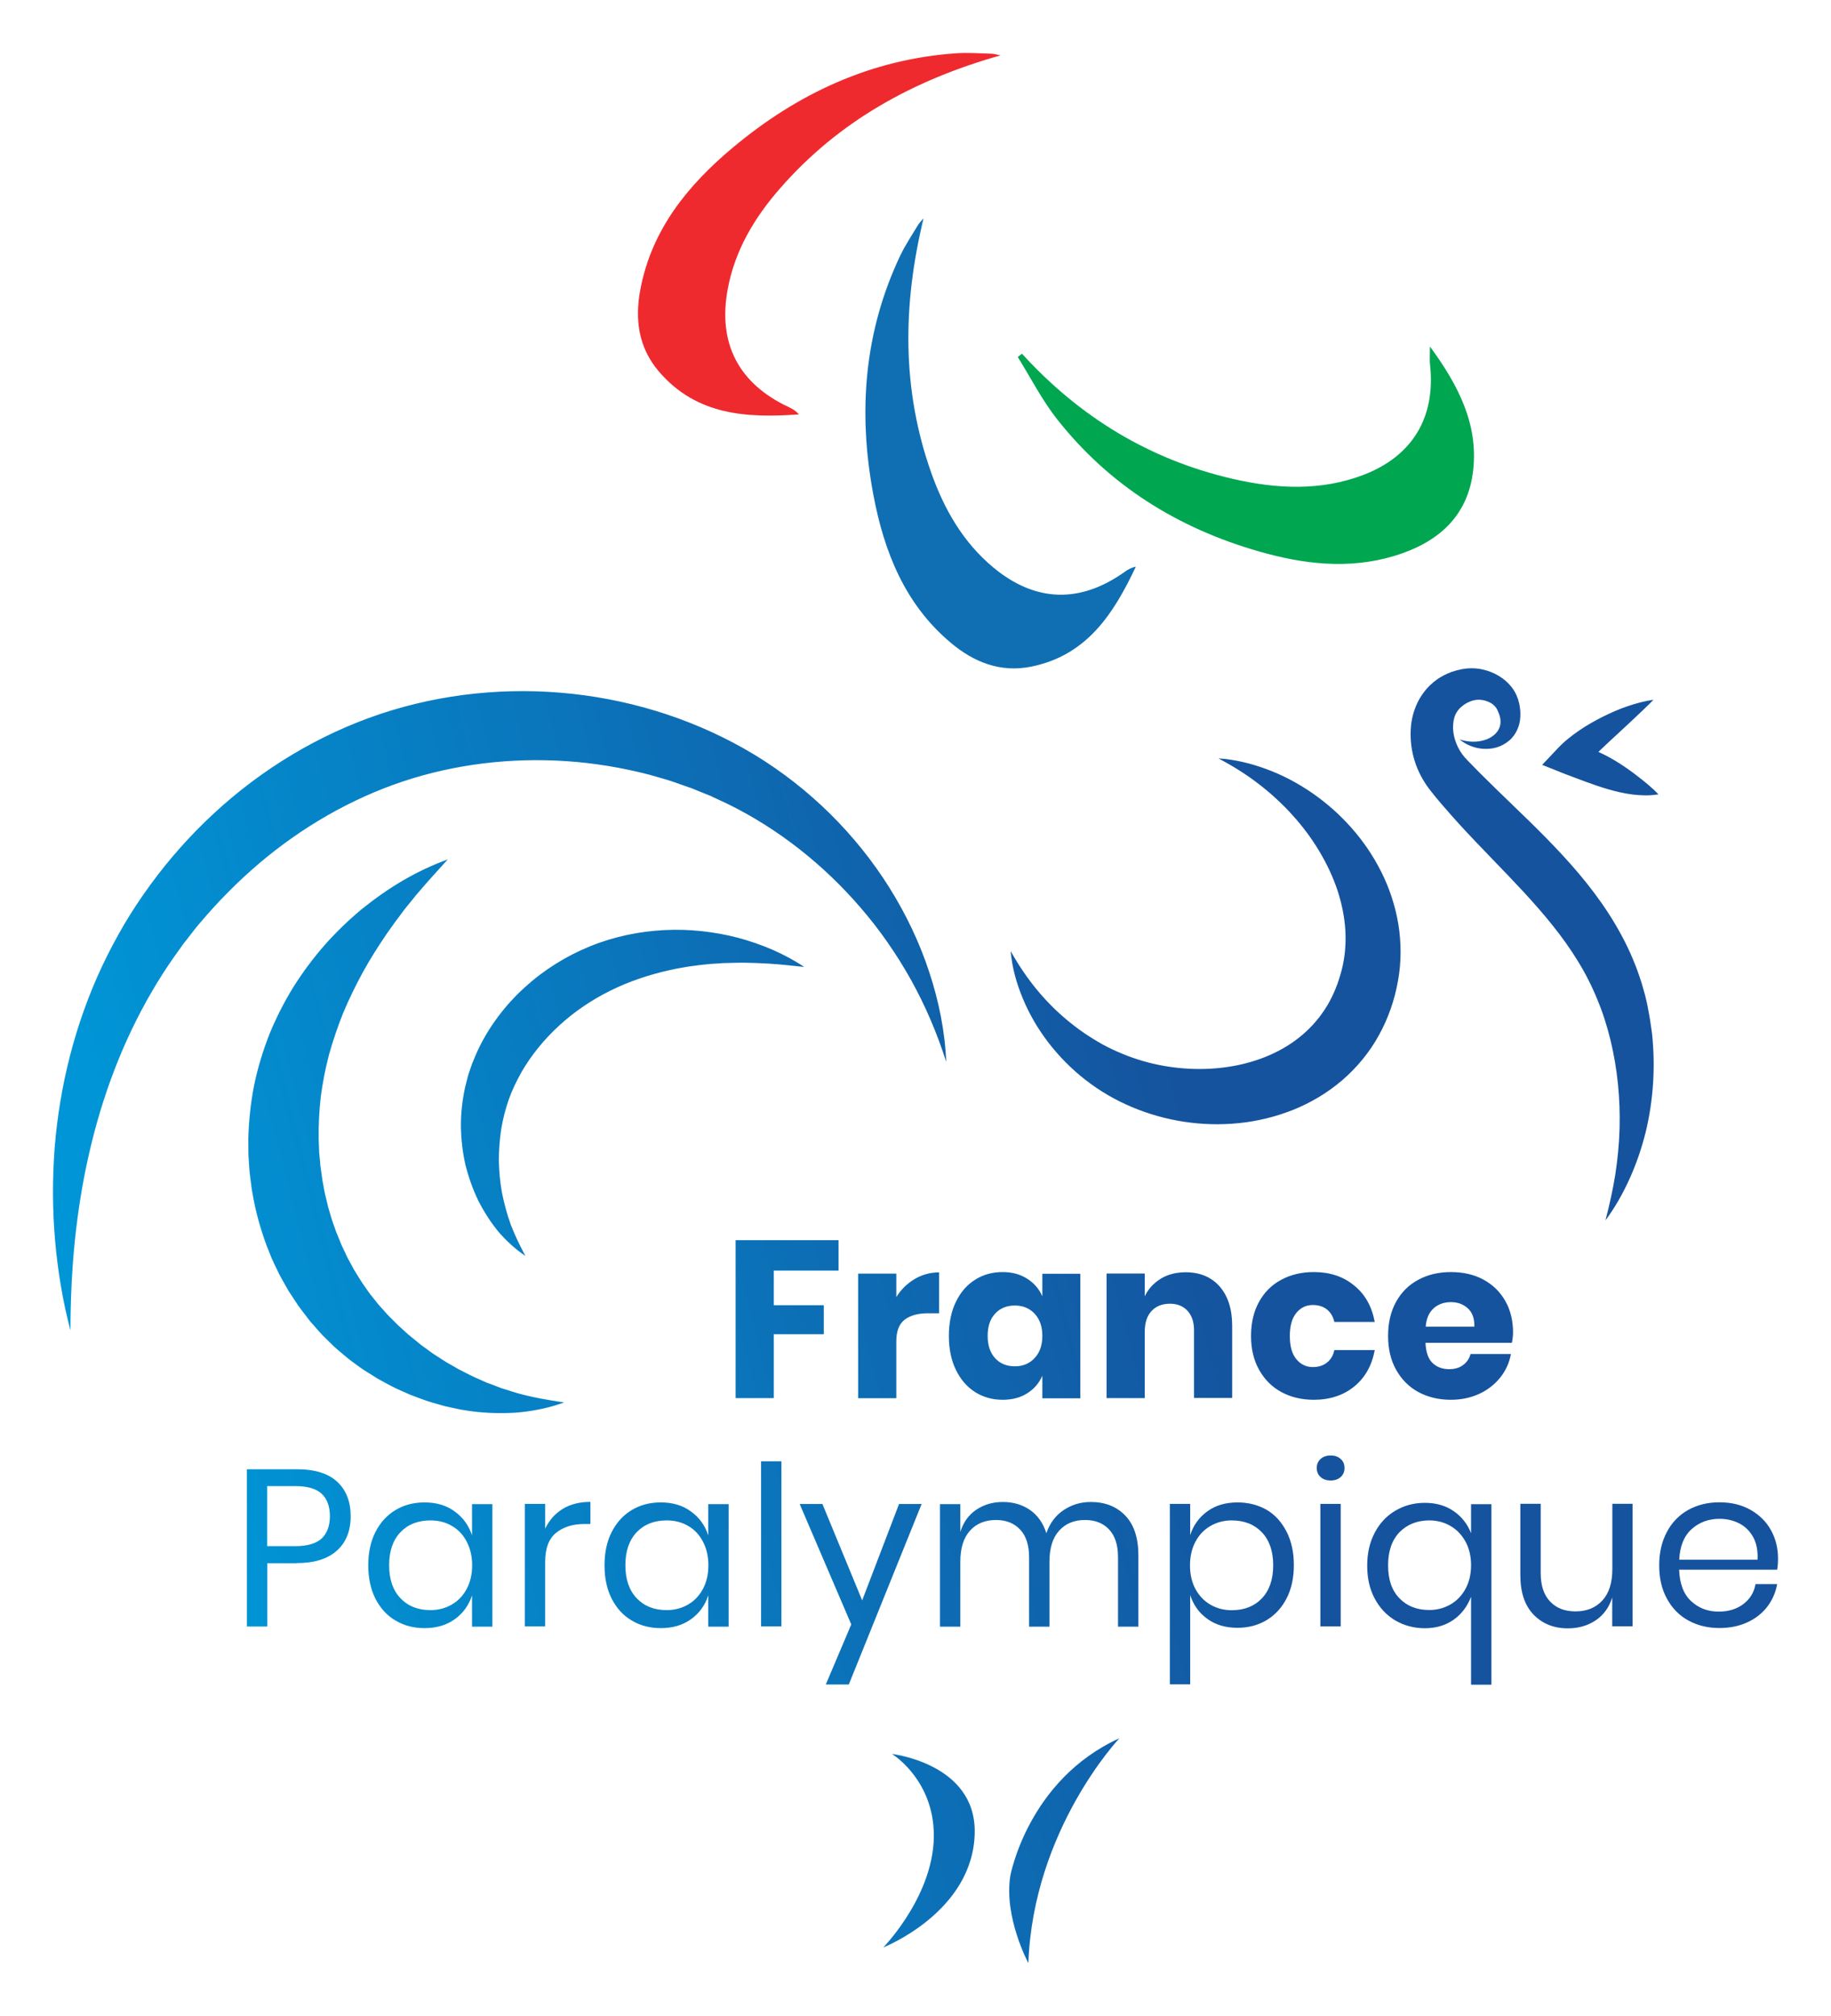
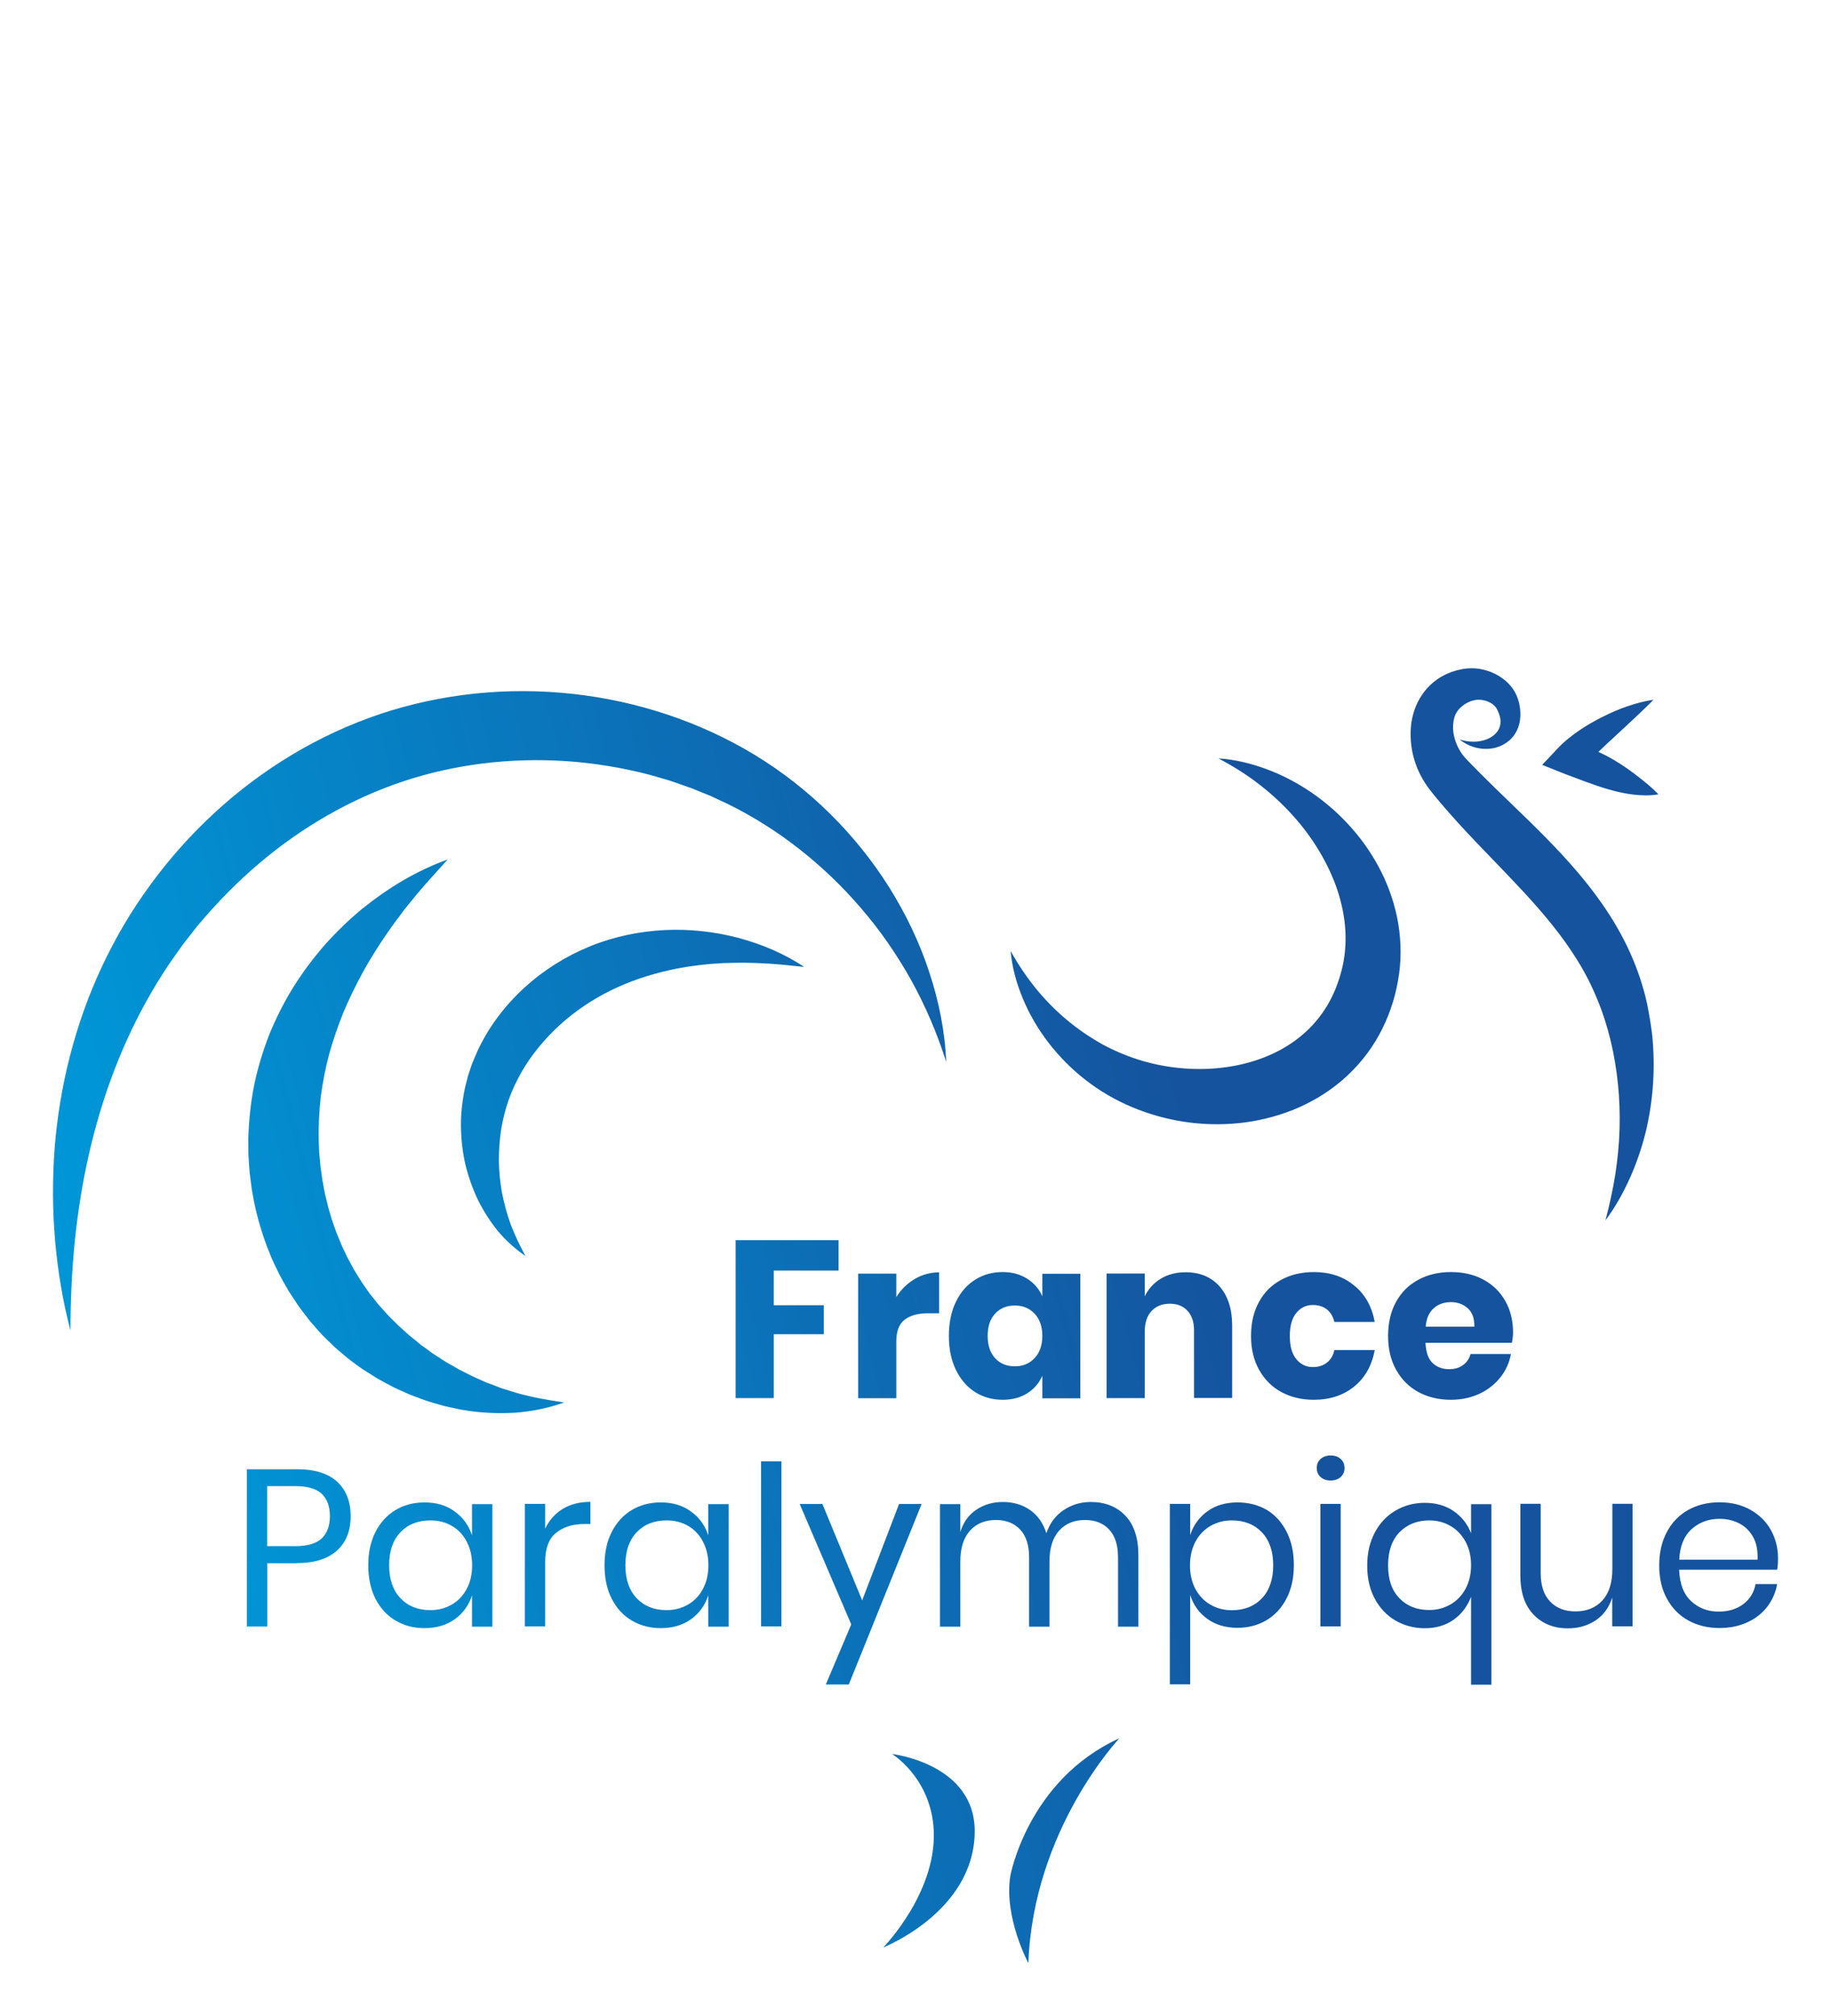
<svg xmlns="http://www.w3.org/2000/svg" width="119" height="131" viewBox="0 0 119 131" fill="none">
  <path d="M4.578 86.448C4.076 84.541 3.752 82.58 3.58 80.598C3.407 78.616 3.401 76.606 3.552 74.597C3.869 70.585 4.868 66.566 6.617 62.822C7.058 61.886 7.54 60.971 8.064 60.077C8.594 59.182 9.166 58.322 9.779 57.482C11.005 55.803 12.397 54.241 13.933 52.823C17.005 49.988 20.683 47.744 24.706 46.395C32.772 43.705 41.872 44.709 49.042 49.045C52.617 51.22 55.628 54.213 57.797 57.668C58.879 59.395 59.761 61.239 60.387 63.146C61.021 65.052 61.414 67.027 61.496 68.995C60.897 67.117 60.133 65.334 59.203 63.662C58.266 61.99 57.184 60.428 55.958 59.01C53.513 56.161 50.551 53.835 47.279 52.231L46.659 51.942L46.349 51.798L46.197 51.722L46.039 51.66L45.405 51.406L45.089 51.275C44.985 51.233 44.882 51.185 44.772 51.158C44.338 51.013 43.917 50.848 43.483 50.71C43.05 50.587 42.616 50.449 42.175 50.332C40.418 49.878 38.62 49.582 36.816 49.458C33.206 49.217 29.562 49.651 26.18 50.779C22.784 51.915 19.616 53.752 16.846 56.099C15.462 57.276 14.174 58.576 12.996 59.973C12.92 60.063 12.844 60.145 12.775 60.235L12.562 60.503L12.142 61.047C12.073 61.136 11.997 61.226 11.928 61.315L11.729 61.597C11.598 61.783 11.46 61.969 11.329 62.155C10.799 62.905 10.303 63.683 9.841 64.481C7.981 67.674 6.645 71.218 5.798 74.921C5.371 76.772 5.067 78.671 4.868 80.591C4.668 82.525 4.585 84.472 4.578 86.448ZM103.088 50.807C103.549 50.972 104.025 51.144 104.528 51.288C105.03 51.433 105.561 51.557 106.105 51.626C106.649 51.688 107.207 51.715 107.786 51.612C107.379 51.192 106.966 50.855 106.553 50.532C106.139 50.208 105.726 49.905 105.285 49.623C104.844 49.341 104.376 49.079 103.887 48.859H103.88C104.245 48.501 104.631 48.15 105.017 47.792C105.416 47.414 105.83 47.049 106.229 46.664C106.635 46.279 107.049 45.893 107.462 45.473C106.877 45.549 106.319 45.707 105.768 45.893C105.216 46.079 104.693 46.313 104.176 46.568C103.66 46.829 103.157 47.111 102.668 47.442C102.179 47.779 101.703 48.137 101.242 48.625L100.229 49.699L101.71 50.291C102.172 50.463 102.626 50.635 103.088 50.807ZM107.249 66.325C107.207 66.057 107.152 65.788 107.104 65.513C107.083 65.376 107.049 65.245 107.021 65.107L106.925 64.701C106.849 64.433 106.78 64.164 106.697 63.896C106.367 62.829 105.933 61.797 105.409 60.82C104.362 58.858 102.998 57.131 101.566 55.583C100.133 54.027 98.631 52.63 97.198 51.233C96.84 50.883 96.489 50.538 96.138 50.187L95.621 49.657L95.366 49.396L95.27 49.293C95.242 49.265 95.215 49.238 95.187 49.203C94.753 48.708 94.457 47.985 94.436 47.338C94.429 47.015 94.471 46.712 94.581 46.458C94.691 46.203 94.87 45.989 95.132 45.804L95.235 45.735L95.346 45.673C95.38 45.652 95.421 45.632 95.463 45.618L95.525 45.59L95.552 45.577L95.573 45.57C95.69 45.522 95.835 45.487 95.986 45.473C96.303 45.446 96.647 45.535 96.902 45.687C97.033 45.762 97.136 45.859 97.219 45.969C97.24 45.989 97.267 46.038 97.288 46.079C97.316 46.12 97.336 46.168 97.35 46.21C97.371 46.251 97.391 46.299 97.405 46.34C97.426 46.382 97.44 46.43 97.453 46.471C97.564 46.815 97.55 47.159 97.357 47.469C97.164 47.779 96.778 48.033 96.324 48.13C95.869 48.24 95.359 48.206 94.863 48.047C95.263 48.377 95.779 48.605 96.351 48.653C96.634 48.673 96.93 48.66 97.226 48.577C97.522 48.495 97.811 48.35 98.066 48.137C98.197 48.033 98.308 47.903 98.411 47.765C98.507 47.627 98.59 47.469 98.652 47.311C98.783 46.987 98.824 46.636 98.81 46.306C98.81 46.224 98.803 46.141 98.79 46.058C98.783 45.976 98.769 45.893 98.755 45.818C98.742 45.735 98.728 45.659 98.7 45.584C98.68 45.508 98.666 45.432 98.624 45.343C98.5 44.985 98.287 44.668 98.032 44.407C97.777 44.145 97.481 43.946 97.171 43.787C96.854 43.629 96.523 43.526 96.172 43.464C95.821 43.409 95.449 43.402 95.07 43.471L95.001 43.485L94.939 43.498L94.815 43.526C94.733 43.547 94.657 43.56 94.574 43.588C94.491 43.615 94.409 43.636 94.333 43.663L94.092 43.76C93.768 43.904 93.451 44.083 93.169 44.324C92.879 44.558 92.625 44.84 92.418 45.15C91.998 45.769 91.77 46.485 91.702 47.173C91.578 48.563 91.936 49.892 92.721 51.034C92.769 51.103 92.824 51.178 92.873 51.247C92.928 51.316 92.983 51.392 93.024 51.44L93.272 51.75C93.438 51.956 93.61 52.156 93.782 52.355C94.126 52.754 94.471 53.147 94.822 53.532C96.227 55.067 97.674 56.498 99.01 57.943C100.346 59.388 101.573 60.854 102.544 62.444C103.033 63.235 103.453 64.061 103.804 64.921C103.894 65.135 103.977 65.355 104.059 65.568C104.135 65.788 104.218 66.002 104.287 66.229C104.355 66.456 104.424 66.676 104.493 66.91L104.672 67.598C105.12 69.45 105.313 71.383 105.258 73.345C105.23 74.329 105.134 75.313 104.982 76.311C104.824 77.302 104.603 78.293 104.342 79.297C104.962 78.465 105.478 77.549 105.912 76.586C106.346 75.629 106.691 74.618 106.952 73.579C107.455 71.5 107.6 69.312 107.366 67.137L107.249 66.325ZM66.484 64.901C66.904 65.919 67.475 66.883 68.157 67.77C68.846 68.658 69.652 69.477 70.561 70.179C71.471 70.888 72.483 71.48 73.565 71.934C75.721 72.842 78.111 73.221 80.501 72.98C81.693 72.863 82.885 72.574 84.035 72.12C84.607 71.892 85.165 71.61 85.702 71.294C86.239 70.97 86.749 70.606 87.231 70.193C88.189 69.367 89.015 68.369 89.621 67.261C90.234 66.153 90.641 64.956 90.854 63.751C91.082 62.52 91.075 61.26 90.882 60.056C90.682 58.852 90.296 57.695 89.766 56.642C89.236 55.59 88.574 54.619 87.81 53.766C87.431 53.339 87.025 52.933 86.604 52.562C86.177 52.19 85.736 51.839 85.275 51.523C84.352 50.889 83.367 50.366 82.34 49.988C81.314 49.602 80.246 49.348 79.186 49.279C80.129 49.775 81.011 50.325 81.817 50.951C82.216 51.261 82.609 51.584 82.974 51.928C83.339 52.266 83.691 52.617 84.021 52.988C84.682 53.718 85.261 54.502 85.75 55.321C86.239 56.14 86.639 56.993 86.928 57.861C87.21 58.728 87.389 59.608 87.438 60.476C87.486 61.343 87.41 62.196 87.204 63.008C86.99 63.848 86.68 64.639 86.253 65.348C86.039 65.699 85.805 66.036 85.537 66.346C85.275 66.662 84.986 66.951 84.669 67.22C83.422 68.3 81.782 68.995 80.026 69.291C78.269 69.587 76.389 69.498 74.598 69.03C73.703 68.796 72.828 68.459 71.98 68.032C71.553 67.819 71.147 67.571 70.74 67.309C70.334 67.048 69.942 66.759 69.563 66.456C68.798 65.843 68.082 65.141 67.434 64.364C66.787 63.586 66.201 62.726 65.684 61.797C65.774 62.836 66.056 63.889 66.484 64.901ZM33.475 91.795C34.577 91.712 35.658 91.492 36.664 91.127C35.596 90.976 34.577 90.79 33.592 90.515C33.344 90.446 33.103 90.356 32.862 90.287C32.745 90.246 32.621 90.219 32.504 90.171L32.152 90.033C32.035 89.985 31.918 89.943 31.801 89.902C31.684 89.861 31.567 89.82 31.457 89.764L30.782 89.462C30.561 89.358 30.341 89.242 30.12 89.131L29.797 88.966L29.48 88.78L29.163 88.602C29.059 88.54 28.949 88.484 28.853 88.416C28.653 88.285 28.446 88.154 28.247 88.023C28.143 87.961 28.047 87.893 27.95 87.817L27.661 87.604L27.372 87.397C27.275 87.328 27.186 87.246 27.096 87.17C26.91 87.019 26.724 86.874 26.545 86.723C26.373 86.564 26.194 86.406 26.022 86.248L25.891 86.131C25.849 86.09 25.808 86.048 25.767 86.007L25.519 85.759L25.271 85.511C25.188 85.429 25.112 85.34 25.037 85.257L24.575 84.741C24.43 84.562 24.293 84.376 24.148 84.204C23.997 84.032 23.879 83.839 23.749 83.653C23.618 83.468 23.487 83.289 23.37 83.089C23.253 82.897 23.129 82.704 23.012 82.511L22.688 81.912C22.571 81.72 22.488 81.506 22.385 81.3L22.24 80.997C22.192 80.894 22.151 80.784 22.109 80.68L21.978 80.364C21.937 80.261 21.889 80.157 21.847 80.047L21.62 79.4C21.579 79.297 21.551 79.187 21.517 79.077L21.42 78.747L21.324 78.423C21.296 78.313 21.269 78.203 21.248 78.093C21.2 77.873 21.131 77.653 21.09 77.425L20.966 76.751C20.924 76.524 20.904 76.297 20.869 76.07L20.821 75.733L20.794 75.388L20.759 75.044C20.745 74.927 20.738 74.817 20.738 74.7L20.711 74.012C20.697 73.09 20.745 72.175 20.849 71.252C20.973 70.337 21.145 69.429 21.386 68.52C21.641 67.612 21.944 66.717 22.302 65.823C22.674 64.935 23.101 64.061 23.57 63.194C24.045 62.334 24.575 61.494 25.147 60.655L25.588 60.035C25.732 59.822 25.898 59.636 26.042 59.423C26.339 59.003 26.683 58.624 27 58.212C27.668 57.42 28.371 56.642 29.101 55.844C28.088 56.209 27.11 56.677 26.173 57.221C25.236 57.771 24.341 58.404 23.48 59.099C22.633 59.808 21.834 60.579 21.09 61.418C20.353 62.265 19.678 63.166 19.071 64.13C18.472 65.1 17.956 66.119 17.515 67.185C17.095 68.259 16.75 69.381 16.516 70.523C16.288 71.665 16.171 72.835 16.137 74.005L16.144 74.886C16.144 75.031 16.151 75.182 16.165 75.326L16.192 75.767L16.227 76.207L16.282 76.648L16.337 77.081C16.357 77.226 16.371 77.37 16.406 77.515C16.599 78.678 16.915 79.813 17.322 80.921L17.652 81.747C17.77 82.016 17.9 82.284 18.031 82.552C18.1 82.683 18.155 82.821 18.231 82.951L18.445 83.337L18.665 83.722C18.699 83.784 18.741 83.853 18.775 83.915L18.899 84.101L19.388 84.844C19.561 85.085 19.747 85.319 19.926 85.553C20.015 85.67 20.098 85.794 20.201 85.904L20.497 86.241C20.697 86.461 20.883 86.695 21.097 86.895C21.303 87.101 21.517 87.308 21.73 87.514C21.951 87.707 22.171 87.9 22.398 88.085C22.516 88.175 22.619 88.278 22.736 88.361L23.087 88.622L23.439 88.877L23.618 89.001L23.804 89.118C24.052 89.276 24.293 89.427 24.541 89.579C24.789 89.723 25.05 89.854 25.298 89.992C25.429 90.06 25.553 90.129 25.684 90.191L26.077 90.37L26.469 90.542C26.6 90.604 26.731 90.659 26.869 90.707C27.138 90.811 27.406 90.907 27.675 91.003C27.944 91.1 28.219 91.168 28.495 91.251L28.901 91.368L29.314 91.457L29.728 91.547C29.865 91.574 30.003 91.609 30.141 91.623C31.25 91.815 32.373 91.856 33.475 91.795ZM31.078 78.004C31.45 78.733 31.884 79.414 32.393 80.034C32.917 80.639 33.502 81.176 34.15 81.61C33.778 80.928 33.454 80.247 33.192 79.566C32.944 78.871 32.758 78.176 32.621 77.487C32.497 76.785 32.435 76.09 32.421 75.409C32.421 74.721 32.476 74.04 32.572 73.379C32.683 72.718 32.848 72.071 33.062 71.459C33.275 70.847 33.564 70.255 33.881 69.683C34.536 68.548 35.376 67.523 36.354 66.628C37.332 65.733 38.448 64.976 39.654 64.378C40.852 63.779 42.161 63.339 43.525 63.036L44.041 62.926L44.565 62.836C44.737 62.802 44.916 62.781 45.089 62.76C45.268 62.74 45.44 62.705 45.619 62.692L46.156 62.636C46.335 62.623 46.514 62.616 46.694 62.602C46.783 62.595 46.873 62.588 46.962 62.581L47.231 62.575C47.41 62.568 47.596 62.561 47.775 62.561L48.326 62.554C48.512 62.554 48.691 62.568 48.877 62.568L49.153 62.575L49.428 62.588L49.986 62.616C50.737 62.664 51.488 62.747 52.266 62.829C51.619 62.396 50.93 62.031 50.213 61.714C49.49 61.405 48.746 61.143 47.975 60.937C46.439 60.538 44.82 60.352 43.187 60.434C41.555 60.517 39.908 60.854 38.352 61.487C36.795 62.12 35.349 63.022 34.095 64.164C32.841 65.307 31.787 66.69 31.057 68.238C31.009 68.335 30.968 68.431 30.926 68.534L30.802 68.83L30.678 69.126L30.575 69.429C30.506 69.635 30.43 69.835 30.382 70.041L30.224 70.668C30.044 71.507 29.948 72.361 29.955 73.2C29.969 74.046 30.065 74.879 30.251 75.691C30.451 76.49 30.726 77.267 31.078 78.004ZM47.809 80.598V90.845H50.289V86.695H53.54V84.81H50.289V82.559H54.498V80.584H47.809V80.598ZM58.252 84.28V82.759H55.772V90.852H58.252V87.17C58.252 86.502 58.431 86.028 58.796 85.752C59.161 85.47 59.671 85.333 60.325 85.333H61.035V82.676C60.463 82.676 59.933 82.821 59.444 83.11C58.962 83.399 58.562 83.784 58.252 84.28ZM65.161 82.656C64.493 82.656 63.894 82.821 63.37 83.158C62.84 83.488 62.426 83.97 62.123 84.596C61.82 85.222 61.669 85.959 61.669 86.805C61.669 87.645 61.82 88.381 62.123 89.007C62.426 89.634 62.846 90.115 63.37 90.453C63.894 90.783 64.493 90.955 65.161 90.955C65.781 90.955 66.311 90.817 66.759 90.535C67.207 90.253 67.531 89.875 67.744 89.393V90.859H70.21V82.766H67.744V84.231C67.531 83.75 67.2 83.364 66.759 83.089C66.311 82.8 65.781 82.656 65.161 82.656ZM65.96 84.83C66.484 84.83 66.911 85.009 67.241 85.36C67.572 85.711 67.744 86.193 67.744 86.805C67.744 87.404 67.579 87.886 67.241 88.244C66.911 88.602 66.477 88.78 65.96 88.78C65.43 88.78 65.003 88.608 64.679 88.257C64.355 87.906 64.19 87.425 64.19 86.805C64.19 86.186 64.348 85.704 64.679 85.353C65.003 85.002 65.43 84.83 65.96 84.83ZM77.057 82.669C76.437 82.669 75.9 82.807 75.438 83.089C74.977 83.371 74.632 83.75 74.398 84.231V82.752H71.918V90.845H74.398V86.551C74.398 85.959 74.543 85.505 74.839 85.188C75.135 84.871 75.535 84.713 76.038 84.713C76.513 84.713 76.892 84.865 77.174 85.168C77.457 85.47 77.601 85.897 77.601 86.434V90.838H80.081V86.138C80.081 85.057 79.805 84.204 79.261 83.585C78.724 82.979 77.987 82.669 77.057 82.669ZM85.392 82.656C84.6 82.656 83.89 82.821 83.27 83.158C82.65 83.488 82.168 83.97 81.824 84.596C81.479 85.222 81.307 85.959 81.307 86.805C81.307 87.645 81.479 88.381 81.831 89.007C82.182 89.634 82.657 90.115 83.277 90.453C83.89 90.783 84.593 90.955 85.385 90.955C86.432 90.955 87.307 90.666 88.01 90.095C88.719 89.517 89.16 88.732 89.346 87.728H86.721C86.646 88.078 86.487 88.347 86.239 88.54C85.998 88.732 85.695 88.829 85.323 88.829C84.889 88.829 84.531 88.656 84.249 88.312C83.966 87.968 83.828 87.473 83.828 86.812C83.828 86.158 83.966 85.656 84.249 85.312C84.531 84.968 84.889 84.796 85.323 84.796C85.688 84.796 85.998 84.892 86.239 85.085C86.48 85.278 86.639 85.546 86.721 85.897H89.346C89.16 84.892 88.719 84.101 88.01 83.53C87.307 82.945 86.432 82.656 85.392 82.656ZM98.335 86.585C98.335 85.814 98.17 85.126 97.832 84.534C97.495 83.942 97.026 83.481 96.42 83.151C95.814 82.821 95.104 82.656 94.299 82.656C93.506 82.656 92.797 82.821 92.177 83.158C91.557 83.488 91.075 83.97 90.73 84.596C90.386 85.222 90.214 85.959 90.214 86.805C90.214 87.645 90.386 88.381 90.737 89.007C91.089 89.634 91.564 90.115 92.184 90.453C92.797 90.783 93.499 90.955 94.292 90.955C94.967 90.955 95.587 90.824 96.138 90.57C96.689 90.315 97.143 89.957 97.502 89.51C97.86 89.062 98.094 88.553 98.197 87.982H95.573C95.497 88.271 95.339 88.512 95.097 88.691C94.856 88.877 94.553 88.966 94.181 88.966C93.747 88.966 93.389 88.835 93.107 88.567C92.824 88.299 92.673 87.865 92.645 87.253H98.259C98.308 87.012 98.335 86.791 98.335 86.585ZM95.821 86.207H92.659C92.7 85.684 92.866 85.291 93.169 85.016C93.465 84.748 93.844 84.61 94.299 84.61C94.733 84.61 95.097 84.741 95.394 85.009C95.69 85.278 95.835 85.677 95.821 86.207ZM19.292 101.567C20.422 101.567 21.289 101.298 21.889 100.762C22.488 100.225 22.791 99.481 22.791 98.525C22.791 97.575 22.502 96.832 21.923 96.288C21.345 95.745 20.47 95.469 19.299 95.469H16.047V105.689H17.37V101.574H19.292V101.567ZM19.175 100.466H17.363V96.564H19.175C19.981 96.564 20.552 96.729 20.911 97.066C21.262 97.396 21.441 97.885 21.441 98.525C21.441 99.144 21.262 99.619 20.911 99.963C20.559 100.294 19.981 100.466 19.175 100.466ZM27.592 97.624C26.883 97.624 26.256 97.789 25.705 98.119C25.154 98.449 24.72 98.924 24.403 99.543C24.086 100.163 23.934 100.885 23.934 101.718C23.934 102.551 24.093 103.273 24.403 103.886C24.72 104.498 25.147 104.973 25.705 105.297C26.256 105.627 26.883 105.792 27.592 105.792C28.364 105.792 29.018 105.599 29.555 105.214C30.093 104.829 30.465 104.313 30.678 103.666V105.696H32.001V97.734H30.678V99.764C30.465 99.117 30.093 98.601 29.555 98.215C29.025 97.816 28.364 97.624 27.592 97.624ZM27.971 98.793C28.495 98.793 28.963 98.91 29.369 99.151C29.783 99.385 30.1 99.729 30.334 100.177C30.568 100.624 30.685 101.133 30.685 101.711C30.685 102.289 30.568 102.799 30.334 103.239C30.1 103.679 29.783 104.017 29.369 104.257C28.956 104.498 28.495 104.622 27.971 104.622C27.158 104.622 26.511 104.361 26.022 103.845C25.533 103.328 25.291 102.613 25.291 101.704C25.291 100.796 25.533 100.08 26.022 99.564C26.504 99.055 27.158 98.793 27.971 98.793ZM35.431 99.33V97.72H34.109V105.682H35.431V101.491C35.431 100.61 35.665 99.984 36.141 99.599C36.616 99.22 37.222 99.027 37.966 99.027H38.372V97.589C37.677 97.589 37.077 97.74 36.575 98.043C36.072 98.353 35.693 98.78 35.431 99.33ZM42.946 97.624C42.237 97.624 41.61 97.789 41.059 98.119C40.508 98.449 40.074 98.924 39.757 99.543C39.44 100.163 39.289 100.885 39.289 101.718C39.289 102.551 39.447 103.273 39.757 103.886C40.074 104.498 40.501 104.973 41.059 105.297C41.61 105.627 42.237 105.792 42.946 105.792C43.718 105.792 44.372 105.599 44.909 105.214C45.447 104.829 45.819 104.313 46.032 103.666V105.696H47.355V97.734H46.032V99.764C45.819 99.117 45.447 98.601 44.909 98.215C44.372 97.816 43.718 97.624 42.946 97.624ZM43.325 98.793C43.849 98.793 44.317 98.91 44.723 99.151C45.137 99.385 45.454 99.729 45.688 100.177C45.922 100.624 46.039 101.133 46.039 101.711C46.039 102.289 45.922 102.799 45.688 103.239C45.454 103.679 45.137 104.017 44.723 104.257C44.31 104.498 43.849 104.622 43.325 104.622C42.512 104.622 41.865 104.361 41.376 103.845C40.887 103.328 40.645 102.613 40.645 101.704C40.645 100.796 40.887 100.08 41.376 99.564C41.858 99.055 42.512 98.793 43.325 98.793ZM49.463 94.953V105.682H50.785V94.953H49.463ZM51.97 97.72L55.325 105.551L53.671 109.453H55.166L59.898 97.727H58.431L56.034 103.989L53.451 97.727H51.97V97.72ZM70.892 97.596C70.231 97.596 69.645 97.775 69.122 98.126C68.598 98.477 68.226 98.979 68.006 99.626C67.792 98.959 67.434 98.456 66.938 98.112C66.442 97.768 65.85 97.596 65.175 97.596C64.527 97.596 63.956 97.761 63.453 98.098C62.95 98.436 62.612 98.91 62.413 99.543V97.734H61.09V105.696H62.413V101.477C62.413 100.59 62.626 99.915 63.046 99.454C63.467 98.993 64.031 98.766 64.734 98.766C65.388 98.766 65.912 98.972 66.305 99.392C66.69 99.805 66.883 100.404 66.883 101.188V105.696H68.206V101.477C68.206 100.59 68.419 99.915 68.839 99.454C69.26 98.993 69.817 98.766 70.513 98.766C71.181 98.766 71.705 98.972 72.091 99.392C72.476 99.812 72.662 100.404 72.662 101.188V105.696H73.985V101.057C73.985 99.936 73.703 99.076 73.138 98.484C72.573 97.892 71.822 97.596 70.892 97.596ZM80.425 97.624C79.654 97.624 78.993 97.816 78.462 98.208C77.925 98.601 77.553 99.117 77.353 99.75V97.72H76.031V109.446H77.353V103.645C77.56 104.285 77.925 104.801 78.462 105.187C79 105.579 79.654 105.771 80.425 105.771C81.128 105.771 81.762 105.606 82.313 105.276C82.864 104.946 83.298 104.478 83.615 103.865C83.932 103.253 84.09 102.53 84.09 101.697C84.09 100.865 83.932 100.142 83.615 99.523C83.298 98.903 82.871 98.429 82.313 98.098C81.762 97.789 81.135 97.624 80.425 97.624ZM80.053 98.793C80.873 98.793 81.528 99.055 82.017 99.571C82.506 100.087 82.747 100.803 82.747 101.711C82.747 102.62 82.506 103.335 82.017 103.851C81.528 104.368 80.873 104.629 80.053 104.629C79.537 104.629 79.075 104.505 78.662 104.264C78.249 104.024 77.925 103.679 77.691 103.246C77.457 102.805 77.34 102.296 77.34 101.718C77.34 101.14 77.457 100.624 77.691 100.183C77.925 99.736 78.249 99.399 78.662 99.158C79.075 98.917 79.537 98.793 80.053 98.793ZM85.578 95.387C85.578 95.628 85.661 95.827 85.826 95.972C85.991 96.123 86.205 96.199 86.48 96.199C86.749 96.199 86.969 96.123 87.135 95.972C87.3 95.82 87.383 95.628 87.383 95.387C87.383 95.146 87.3 94.947 87.135 94.802C86.969 94.65 86.756 94.575 86.48 94.575C86.212 94.575 85.991 94.65 85.826 94.802C85.661 94.953 85.578 95.146 85.578 95.387ZM85.812 97.72V105.682H87.135V97.72H85.812ZM92.604 97.651C91.894 97.651 91.261 97.823 90.689 98.16C90.117 98.497 89.67 98.972 89.346 99.592C89.022 100.204 88.857 100.92 88.857 101.732C88.857 102.544 89.015 103.26 89.346 103.872C89.67 104.485 90.117 104.959 90.689 105.297C91.261 105.627 91.901 105.799 92.604 105.799C93.327 105.799 93.954 105.613 94.471 105.248C94.987 104.884 95.366 104.381 95.607 103.755V109.467H96.93V97.74H95.607V99.626C95.373 99.027 95.001 98.552 94.484 98.195C93.961 97.83 93.334 97.651 92.604 97.651ZM92.893 98.793C93.396 98.793 93.851 98.91 94.264 99.151C94.677 99.385 95.001 99.729 95.242 100.163C95.483 100.603 95.607 101.119 95.607 101.704C95.607 102.289 95.483 102.812 95.242 103.246C95.001 103.686 94.671 104.024 94.264 104.257C93.851 104.491 93.396 104.615 92.893 104.615C92.087 104.615 91.44 104.361 90.951 103.851C90.455 103.342 90.214 102.633 90.214 101.711C90.214 100.796 90.462 100.073 90.958 99.557C91.454 99.055 92.101 98.793 92.893 98.793ZM104.789 97.72V101.952C104.789 102.854 104.569 103.535 104.135 104.003C103.701 104.471 103.122 104.705 102.392 104.705C101.697 104.705 101.145 104.491 100.739 104.058C100.333 103.631 100.133 103.019 100.133 102.22V97.713H98.81V102.351C98.81 103.466 99.093 104.313 99.665 104.911C100.236 105.503 100.98 105.806 101.896 105.806C102.585 105.806 103.184 105.634 103.701 105.29C104.218 104.946 104.576 104.45 104.782 103.803V105.675H106.105V97.713H104.789V97.72ZM115.556 101.257C115.556 100.589 115.404 99.984 115.101 99.433C114.798 98.883 114.357 98.442 113.779 98.112C113.2 97.782 112.525 97.617 111.753 97.617C110.989 97.617 110.314 97.782 109.721 98.112C109.129 98.442 108.667 98.917 108.337 99.537C108.006 100.156 107.834 100.879 107.834 101.711C107.834 102.544 107.999 103.267 108.337 103.879C108.667 104.491 109.129 104.966 109.721 105.29C110.314 105.62 110.989 105.785 111.753 105.785C112.422 105.785 113.021 105.661 113.551 105.421C114.082 105.18 114.516 104.842 114.853 104.409C115.184 103.975 115.404 103.48 115.501 102.929H114.095C113.999 103.473 113.737 103.9 113.303 104.23C112.876 104.553 112.339 104.719 111.698 104.719C110.989 104.719 110.396 104.491 109.907 104.037C109.418 103.583 109.163 102.902 109.129 101.993H115.501C115.542 101.78 115.556 101.539 115.556 101.257ZM114.226 101.346H109.136C109.177 100.479 109.439 99.819 109.935 99.365C110.431 98.917 111.037 98.69 111.76 98.69C112.215 98.69 112.635 98.787 113.021 98.979C113.407 99.172 113.71 99.468 113.937 99.867C114.157 100.266 114.254 100.755 114.226 101.346ZM57.97 113.968C57.97 113.968 63.404 114.587 63.349 119.053C63.287 124.235 57.405 126.541 57.405 126.541C57.405 126.541 61.097 122.776 60.656 118.551C60.325 115.392 57.97 113.968 57.97 113.968ZM66.835 127.559C67.152 118.861 72.752 112.949 72.752 112.949C66.8 115.654 65.664 121.882 65.664 121.882C65.23 124.579 66.835 127.559 66.835 127.559Z" fill="url(#paint0_linear_472_2595)" />
-   <path d="M66.421 22.984C70.162 27.092 74.708 29.872 80.129 31.118C82.974 31.772 85.853 31.923 88.65 30.843C91.819 29.618 93.313 27.085 92.942 23.713C92.907 23.417 92.935 23.108 92.935 22.516C94.808 25.069 96.076 27.581 95.745 30.553C95.407 33.588 93.417 35.281 90.6 36.128C87.631 37.016 84.696 36.658 81.803 35.825C76.554 34.318 72.091 31.544 68.695 27.23C67.716 25.984 66.986 24.546 66.146 23.197C66.236 23.128 66.325 23.052 66.421 22.984Z" fill="#00A650" />
-   <path d="M60.022 14.189C58.658 19.832 58.603 25.317 60.532 30.746C61.372 33.1 62.592 35.24 64.555 36.871C67.289 39.142 70.203 39.225 73.103 37.153C73.31 37.002 73.53 36.878 73.82 36.823C72.38 39.865 70.651 42.59 67.007 43.319C65.002 43.718 63.294 43.023 61.806 41.778C58.803 39.266 57.453 35.839 56.757 32.13C55.758 26.782 56.151 21.573 58.514 16.597C58.831 15.937 59.237 15.324 59.616 14.698C59.719 14.505 59.878 14.354 60.022 14.189Z" fill="#106FB3" />
-   <path d="M65.023 3.598C59.382 5.194 54.519 7.858 50.696 12.241C49.035 14.141 47.754 16.274 47.293 18.806C46.645 22.33 48.016 24.938 51.274 26.459C51.508 26.569 51.729 26.7 51.922 26.927C48.533 27.168 45.275 26.996 42.829 24.147C41.486 22.585 41.252 20.74 41.617 18.813C42.347 14.932 44.689 12.049 47.617 9.599C51.825 6.075 56.62 3.839 62.172 3.46C62.908 3.412 63.653 3.467 64.389 3.488C64.596 3.488 64.81 3.556 65.023 3.598Z" fill="#EF2A2E" />
  <defs>
    <linearGradient id="paint0_linear_472_2595" x1="7.281" y1="96.882" x2="113.66" y2="69.365" gradientUnits="userSpaceOnUse">
      <stop offset="0.051" stop-color="#0095D6" />
      <stop offset="0.361" stop-color="#0A76BC" />
      <stop offset="0.671" stop-color="#15539E" />
    </linearGradient>
  </defs>
</svg>